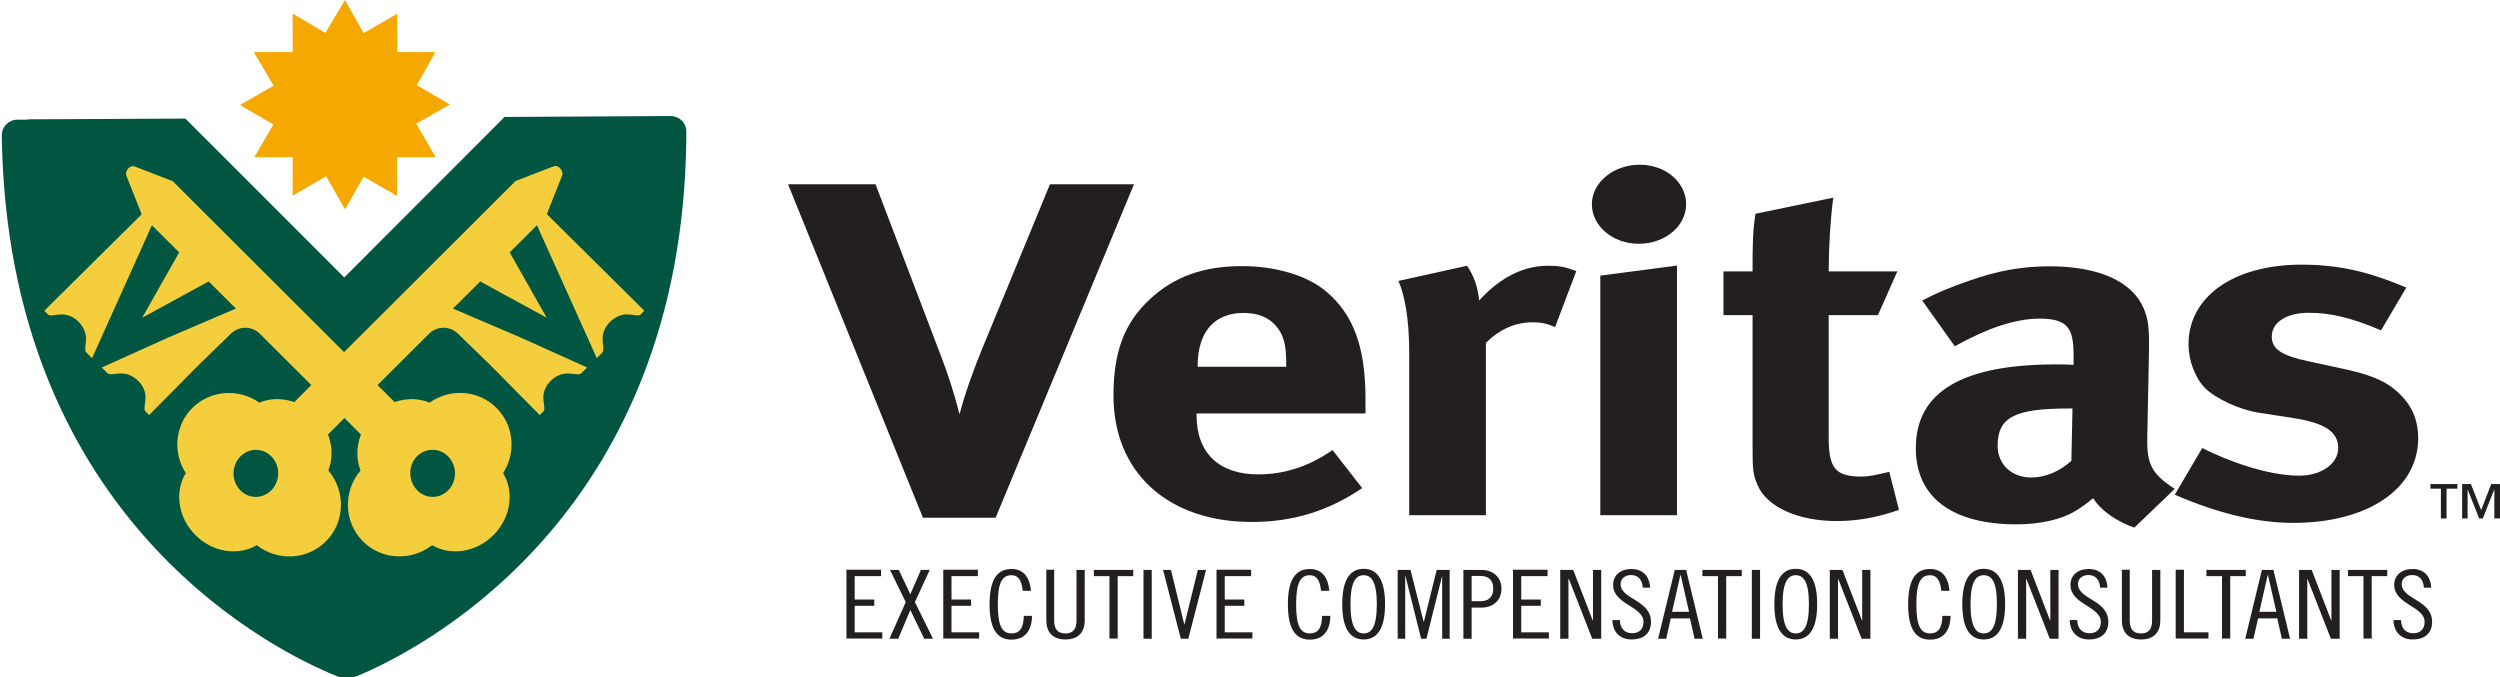
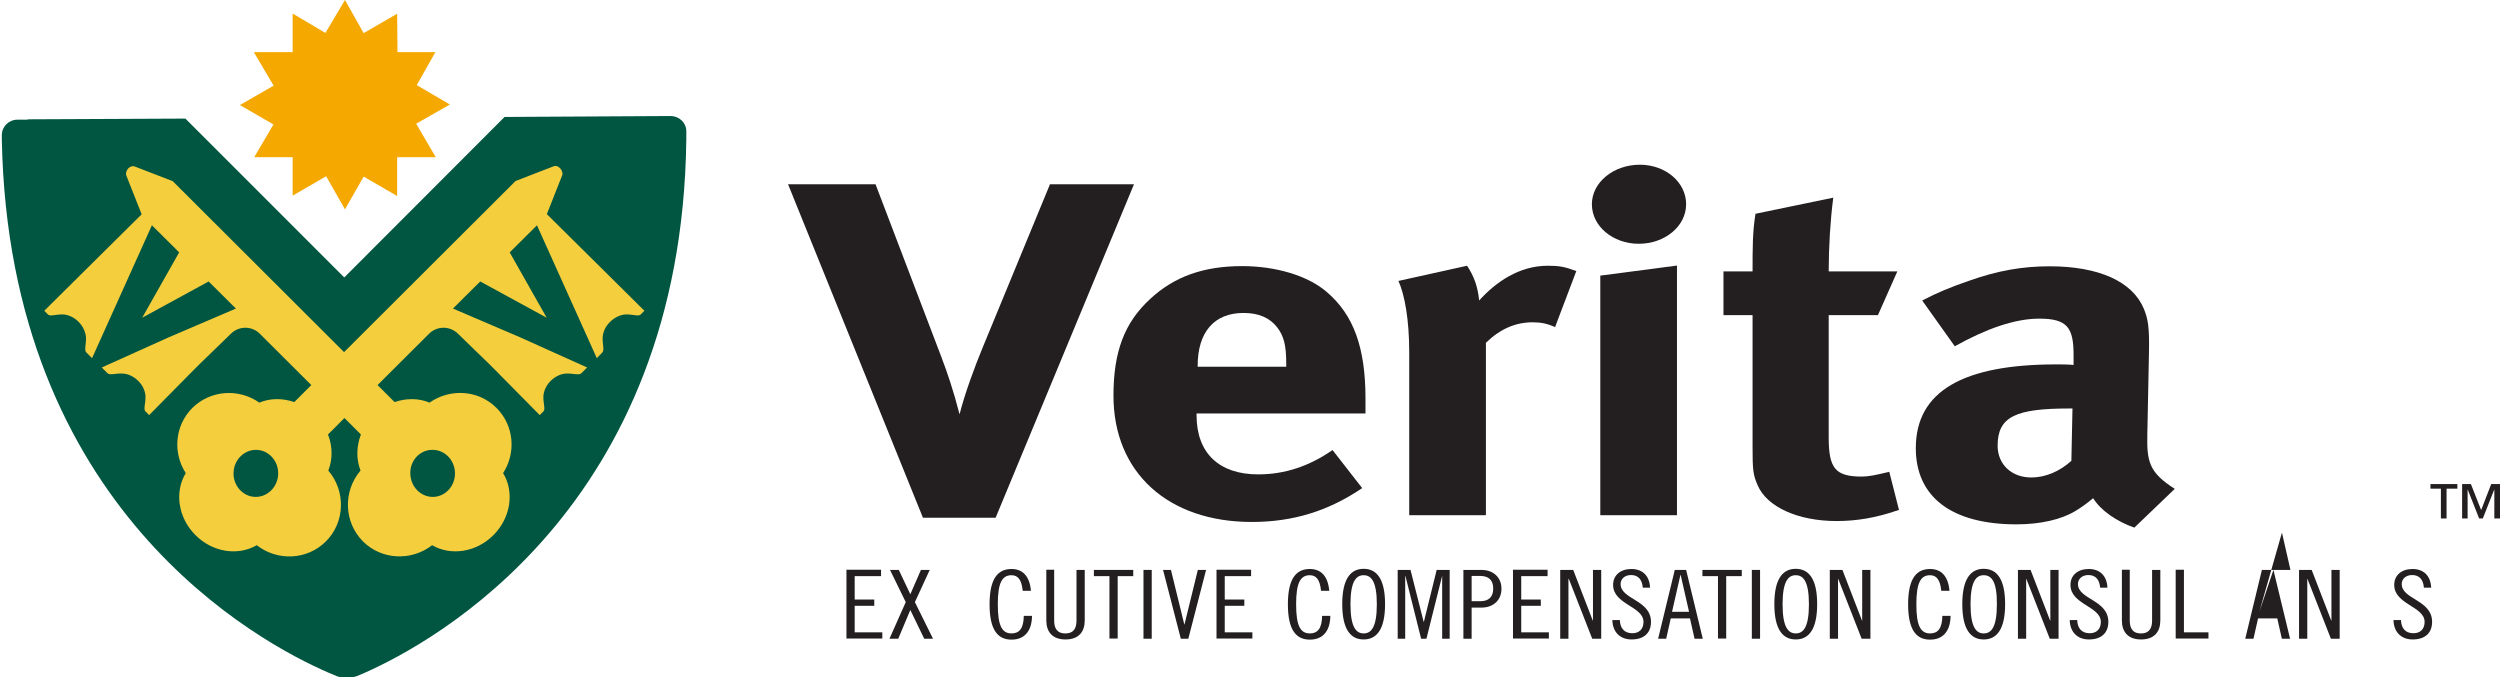
<svg xmlns="http://www.w3.org/2000/svg" version="1.1" id="Layer_1" x="0px" y="0px" viewBox="0 0 1366 370" style="enable-background:new 0 0 1366 370;" xml:space="preserve">
  <style type="text/css">
	.st0{fill:#231F20;}
	.st1{fill-rule:evenodd;clip-rule:evenodd;fill:#005640;}
	.st2{fill-rule:evenodd;clip-rule:evenodd;fill:#231F20;}
	.st3{fill:#F5A800;}
	.st4{fill:#F5CE3E;}
</style>
  <g>
    <path class="st0" d="M1342.6,267h-5.8v16.3h-3.1V267h-5.7v-2.5h14.7V267z M1348.4,283.3h-3.1v-18.8h4.8l5.6,14.2l5.5-14.2h4.8v18.8   h-3.1v-15.7h-0.1l-6.2,15.7h-2l-6.2-15.7h-0.1V283.3z" />
  </g>
  <path class="st1" d="M375,76.2l0-4.5c0-4.6-3.8-8.2-8.4-8.3l-90.9,0.5l-87.6,87.7l-86.8-86.8l-86.2,0.4v0.2l-5.6,0  c-4.7,0-8.5,3.8-8.5,8.4l0,2.4C4.8,278.1,141.3,351,179.6,367.6c0,0,3.8,1.6,4.8,2c1.6,0.5,3.3,0.7,5.1,0.7c2,0,3.9-0.3,5.6-0.9  c0.8-0.3,4.2-1.8,4.2-1.8C237,350.9,372.6,277.1,375,76.2L375,76.2z" />
  <g>
    <g>
      <path class="st2" d="M544,282.9h-39.7l-73.7-182.2h47.8l35.9,94.2c3.1,8.1,6.6,18.2,10,31.5c2.8-11.2,8.4-26.3,12.5-36.2    l36.9-89.5h45.9L544,282.9z" />
      <path class="st2" d="M653.8,225.9v1c0,20.6,12.2,32.3,33.7,32.3c14.4,0,27.8-4.4,40.6-13.3l16.2,20.8    c-18.4,12.5-37.8,18.5-60.3,18.5c-45.9,0-75.6-27.1-75.6-69c0-23.9,5.9-39.8,20-52.8c13.1-12.2,29.1-18,50.3-18    c18.4,0,35.9,5.2,46.2,14.1c14.7,12.5,21.2,30.4,21.2,58.3c0,2.9,0,5.7,0,8.1H653.8z M702.8,198.8c0-9.9-1.2-15.1-5-20    c-4.1-5.2-10-7.8-18.4-7.8c-15.9,0-25,10.4-25,28.9v0.5h48.4V198.8z" />
      <path class="st2" d="M849.7,178.7c-4.1-1.8-7.5-2.6-12.2-2.6c-9.4,0-17.8,3.6-25.6,11.2v94.2H770v-89c0-18-2.5-31.5-5.9-39    l37.5-8.3c3.7,5.5,5.9,11.5,6.6,19c9.1-10.1,21.9-19,37.5-19c6.2,0,9.1,0.5,15.6,2.9L849.7,178.7z" />
      <path class="st2" d="M895.4,133.2c-14.1,0-25.6-9.6-25.6-21.6c0-12,11.9-21.6,26.2-21.6c14.1,0,25.3,9.6,25.3,21.6    C921.3,123.6,909.7,133.2,895.4,133.2z M874.4,281.5V150.6l41.9-5.5v136.4H874.4z" />
      <path class="st2" d="M1003.5,284.7c-21.2,0-38.1-7.8-43.1-19.5c-2.5-5.7-2.8-8.3-2.8-20.6v-72.4h-15.9v-23.9h15.9    c0-13,0-21.6,1.6-31.5l42.5-8.8c-1.6,12.2-2.5,26.8-2.5,40.3h37.5l-10.6,23.9h-26.9v66.9c0,16.9,3.7,21.3,18.1,21.3    c3.7,0,7.5-0.8,15-2.6l5.3,20.8C1025.4,282.9,1014.5,284.7,1003.5,284.7z" />
      <path class="st2" d="M1166.2,288.3c-9.7-3.4-18.4-9.4-22.5-16.1c-3.1,2.6-6.6,5.2-9.7,7c-7.8,4.7-19.1,7.3-32.2,7.3    c-35.6,0-55-15.1-55-41.6c0-31.2,25.9-45.8,76.8-45.8c3.1,0,5.9,0,9.4,0.3v-5.5c0-14.8-3.4-19.8-18.7-19.8    c-13.4,0-29,5.5-46.2,15.1l-17.8-25c8.4-4.4,14.7-7,25.9-10.9c15.6-5.5,29.1-7.8,43.7-7.8c26.9,0,45.3,8.3,51.5,23.2    c2.2,5.5,3.1,9.6,2.8,23.9l-0.9,44.8c-0.3,14.6,0.9,20.8,15,29.7L1166.2,288.3z M1130.6,223.2c-29.1,0-39.1,4.4-39.1,20.3    c0,10.4,7.8,17.4,18.4,17.4c7.8,0,15.6-3.4,21.9-9.1l0.6-28.6H1130.6z" />
-       <path class="st2" d="M1253,285.7c-19.7,0-41.2-5.2-64.7-15.4l15-25.5c12.8,6.5,35,15.1,53.1,15.1c11.9,0,21.2-6.5,21.2-15.1    c0-9.1-7.8-13.8-24.7-16.4l-18.7-2.9c-10.6-1.6-23.7-7.8-29.4-13.5c-5.6-5.7-9-15.4-9-23.9c0-26,24.7-43.5,61.8-43.5    c25.6,0,42.5,6.5,57.2,12.5l-13.8,23.4c-15.9-6.8-27.5-9.6-39.4-9.6c-12.2,0-20.3,5.2-20.3,13c0,6.8,5.3,10.4,20,13.5l19.4,4.2    c19.7,4.2,26.2,9.1,31.9,15.1c5.9,6.2,8.7,13.8,8.7,22.6C1321.4,267,1293.9,285.7,1253,285.7z" />
    </g>
  </g>
  <g>
    <path class="st0" d="M481.4,311.4v3.4h-14.4v12.8h10.7v3.4h-10.7v14.5h15.1v3.4h-19.6v-37.6H481.4z" />
    <path class="st0" d="M491.1,311.4l6.3,13.3l5.8-13.3h4.8l-8.1,17.6l9.9,20H505l-7.6-15.7l-6.6,15.7h-4.8l8.9-20l-8.6-17.6H491.1z" />
-     <path class="st0" d="M534.3,311.4v3.4h-14.4v12.8h10.7v3.4h-10.7v14.5H535v3.4h-19.6v-37.6H534.3z" />
    <path class="st0" d="M558.8,322.7c-0.6-5.9-2.6-8.4-6.1-8.4c-5.2,0-7.5,4.2-7.5,15.9c0,11.7,2.3,15.9,7.5,15.9   c4.2,0,6.6-2.6,6.7-9.6h4.5c-0.1,8.3-4.1,13-11.2,13c-7.4,0-12-5.1-12-19.3c0-14.2,4.6-19.3,12-19.3c6.1,0,9.9,3.9,10.6,11.9H558.8   z" />
    <path class="st0" d="M576,311.4v27.6c0,3.8,1.2,7.1,6.1,7.1c4.9,0,6.1-3.3,6.1-7.1v-27.6h4.5V339c0,6-3.1,10.4-10.5,10.4   c-7.4,0-10.5-4.4-10.5-10.4v-27.7H576z" />
    <path class="st0" d="M619.2,311.4v3.4h-8.5v34.1h-4.5v-34.1h-8.5v-3.4H619.2z" />
    <path class="st0" d="M629.3,311.4v37.6h-4.5v-37.6H629.3z" />
    <path class="st0" d="M639.8,311.4l7.3,29.8h0.1l7.3-29.8h4.5l-9.7,37.6h-4.1l-9.7-37.6H639.8z" />
    <path class="st0" d="M683.6,311.4v3.4h-14.4v12.8h10.7v3.4h-10.7v14.5h15.1v3.4h-19.6v-37.6H683.6z" />
    <path class="st0" d="M721.8,322.7c-0.6-5.9-2.6-8.4-6.1-8.4c-5.2,0-7.5,4.2-7.5,15.9c0,11.7,2.3,15.9,7.5,15.9   c4.2,0,6.6-2.6,6.7-9.6h4.5c-0.1,8.3-4.1,13-11.2,13c-7.4,0-12-5.1-12-19.3c0-14.2,4.6-19.3,12-19.3c6.1,0,9.9,3.9,10.6,11.9H721.8   z" />
    <path class="st0" d="M745.1,349.4c-7,0-11.7-5.3-11.7-19.3c0-14,4.7-19.3,11.7-19.3s11.7,5.3,11.7,19.3   C756.8,344.1,752.1,349.4,745.1,349.4z M745.1,314.3c-4,0-7.2,3.1-7.2,15.9c0,12.7,3.2,15.9,7.2,15.9c4,0,7.2-3.1,7.2-15.9   C752.3,317.4,749.1,314.3,745.1,314.3z" />
    <path class="st0" d="M770.7,311.4l7.2,28.4h0.1l7-28.4h7.1v37.6h-4.1v-34.4H788l-8.6,34.4h-2.9l-8.6-34.4h-0.1v34.4h-4.1v-37.6   H770.7z" />
    <path class="st0" d="M799.7,311.4h9.7c6.6,0,11,4.1,11,10.3c0,6.2-4.4,10.3-11,10.3h-5.3v17h-4.5V311.4z M804.1,328.5h4.7   c4.5,0,7.1-2.2,7.1-6.9s-2.6-6.9-7.1-6.9h-4.7V328.5z" />
    <path class="st0" d="M845.6,311.4v3.4h-14.4v12.8h10.7v3.4h-10.7v14.5h15.1v3.4h-19.6v-37.6H845.6z" />
    <path class="st0" d="M859.6,311.4l10.7,27.7h0.1v-27.7h4.5v37.6H870l-12.8-32.7H857v32.7h-4.5v-37.6H859.6z" />
    <path class="st0" d="M897.6,321c-0.3-3.8-2.1-6.8-6.4-6.8c-3.4,0-5.7,2.1-5.7,4.9c0,8.5,16.6,8.6,16.6,20.7c0,6-3.8,9.6-10.6,9.6   c-6.5,0-10.4-4.3-10.5-10.6h4.1c0.1,4.4,2.4,7.2,6.8,7.2c3.7,0,6.1-2.2,6.1-6.2c0-8.5-16.6-9.5-16.6-20.2c0-5.3,4-8.7,10-8.7   c6,0,9.9,3.6,10.2,10.2H897.6z" />
    <path class="st0" d="M921.3,311.4l9.1,37.6h-4.5l-2.5-11.1h-10.5l-2.5,11.1H906l9.1-37.6H921.3z M913.6,334.3h9.3l-4.6-20.2h-0.1   L913.6,334.3z" />
    <path class="st0" d="M951.7,311.4v3.4h-8.5v34.1h-4.5v-34.1h-8.5v-3.4H951.7z" />
    <path class="st0" d="M961.7,311.4v37.6h-4.5v-37.6H961.7z" />
    <path class="st0" d="M981.2,349.4c-7,0-11.7-5.3-11.7-19.3c0-14,4.7-19.3,11.7-19.3c7,0,11.7,5.3,11.7,19.3   C992.9,344.1,988.2,349.4,981.2,349.4z M981.2,314.3c-4,0-7.2,3.1-7.2,15.9c0,12.7,3.2,15.9,7.2,15.9c4,0,7.2-3.1,7.2-15.9   C988.4,317.4,985.2,314.3,981.2,314.3z" />
    <path class="st0" d="M1006.7,311.4l10.7,27.7h0.1v-27.7h4.5v37.6h-4.8l-12.8-32.7h-0.1v32.7h-4.5v-37.6H1006.7z" />
    <path class="st0" d="M1060.7,322.7c-0.6-5.9-2.6-8.4-6.1-8.4c-5.2,0-7.5,4.2-7.5,15.9c0,11.7,2.3,15.9,7.5,15.9   c4.2,0,6.6-2.6,6.7-9.6h4.5c-0.1,8.3-4.1,13-11.2,13c-7.4,0-12-5.1-12-19.3c0-14.2,4.6-19.3,12-19.3c6.1,0,9.9,3.9,10.6,11.9   H1060.7z" />
    <path class="st0" d="M1083.9,349.4c-7,0-11.7-5.3-11.7-19.3c0-14,4.7-19.3,11.7-19.3s11.7,5.3,11.7,19.3   C1095.6,344.1,1090.9,349.4,1083.9,349.4z M1083.9,314.3c-4,0-7.2,3.1-7.2,15.9c0,12.7,3.2,15.9,7.2,15.9c4,0,7.2-3.1,7.2-15.9   C1091.2,317.4,1088,314.3,1083.9,314.3z" />
    <path class="st0" d="M1109.5,311.4l10.7,27.7h0.1v-27.7h4.5v37.6h-4.8l-12.8-32.7h-0.1v32.7h-4.5v-37.6H1109.5z" />
    <path class="st0" d="M1147.5,321c-0.3-3.8-2.1-6.8-6.4-6.8c-3.4,0-5.7,2.1-5.7,4.9c0,8.5,16.6,8.6,16.6,20.7c0,6-3.8,9.6-10.6,9.6   c-6.5,0-10.4-4.3-10.5-10.6h4.1c0.1,4.4,2.4,7.2,6.8,7.2c3.7,0,6.1-2.2,6.1-6.2c0-8.5-16.6-9.5-16.6-20.2c0-5.3,4-8.7,10-8.7   c6,0,9.9,3.6,10.2,10.2H1147.5z" />
    <path class="st0" d="M1163.7,311.4v27.6c0,3.8,1.2,7.1,6.1,7.1s6.1-3.3,6.1-7.1v-27.6h4.5V339c0,6-3.1,10.4-10.5,10.4   c-7.4,0-10.5-4.4-10.5-10.4v-27.7H1163.7z" />
    <path class="st0" d="M1193.3,311.4v34.1h13.4v3.4h-17.9v-37.6H1193.3z" />
-     <path class="st0" d="M1227.1,311.4v3.4h-8.5v34.1h-4.5v-34.1h-8.5v-3.4H1227.1z" />
-     <path class="st0" d="M1242.2,311.4l9.1,37.6h-4.5l-2.5-11.1h-10.5l-2.5,11.1h-4.5l9.1-37.6H1242.2z M1234.5,334.3h9.3l-4.6-20.2   h-0.1L1234.5,334.3z" />
+     <path class="st0" d="M1242.2,311.4l9.1,37.6h-4.5l-2.5-11.1h-10.5l-2.5,11.1h-4.5l9.1-37.6H1242.2z h9.3l-4.6-20.2   h-0.1L1234.5,334.3z" />
    <path class="st0" d="M1263.1,311.4l10.7,27.7h0.1v-27.7h4.5v37.6h-4.8l-12.8-32.7h-0.1v32.7h-4.5v-37.6H1263.1z" />
-     <path class="st0" d="M1304.4,311.4v3.4h-8.5v34.1h-4.5v-34.1h-8.5v-3.4H1304.4z" />
    <path class="st0" d="M1324.4,321c-0.3-3.8-2.1-6.8-6.4-6.8c-3.4,0-5.7,2.1-5.7,4.9c0,8.5,16.6,8.6,16.6,20.7c0,6-3.8,9.6-10.6,9.6   c-6.5,0-10.4-4.3-10.5-10.6h4.1c0.1,4.4,2.4,7.2,6.8,7.2c3.7,0,6.1-2.2,6.1-6.2c0-8.5-16.6-9.5-16.6-20.2c0-5.3,4-8.7,10-8.7   s9.9,3.6,10.2,10.2H1324.4z" />
  </g>
  <g>
    <path class="st3" d="M227.4,67.6l10.7,18.3H217v21.2l-18.3-10.6l-10.2,17.9l-10.3-18.1l-18.3,10.6v-21h-21L149.4,68l-18.3-10.6   l18.4-10.6l-10.8-18.3h21.2V7.4l17.9,10.6L188.5,0l10.2,18.1L217,7.5l0.2,21h20.7l-10.2,18l18.1,10.6L227.4,67.6z" />
  </g>
  <path class="st4" d="M298.8,117l8.3-21c0.6-1.4-0.1-3-1-4c-0.9-1-2.3-1.7-3.7-1.1l-20.7,8l-93.7,93.5L94.4,99l-20.7-8  c-1.4-0.6-2.9,0.2-3.7,1.1c-0.9,1-1.5,2.6-0.9,4l8.3,21l-53.2,52.7c0,0,0.9,0.9,2.1,2.1c1.1,1.1,4.4-0.2,8-0.1  c2.9,0.1,6.1,1.5,8.6,4c2.5,2.5,3.9,5.7,4.1,8.6c0.1,3.6-1.1,7,0.2,8.2l3.1,3.1l32.7-72.6l14.9,14.8l-20.2,35.7l36.3-19.8l14.9,14.8  l-36.9,15.8l-36.4,16.4l3.1,3.1c1.3,1.3,4.7,0,8.2,0.2c2.9,0.1,6.1,1.5,8.6,4c2.6,2.5,3.9,5.7,4,8.6c0.1,3.6-1.2,6.9-0.1,8  c1.1,1.1,2.1,2.1,2.1,2.1l24.6-24.9l2.8-2.8l17.2-16.7c4.3-4.3,11.1-4.4,15.5-0.4c7.1,7.1,18,18,28.5,28.4l-9.3,9.3  c-6.4-2.2-13.2-2.2-19.1,0.3c-11.2-7.9-26.7-6.9-36.6,2.9c-9.6,9.6-10.8,24.5-3.6,35.6c-6.2,10.2-4.3,24.3,5.3,33.9  c9.5,9.5,23.3,11.4,33.5,5.5c11.3,8.8,27.5,8.2,37.8-2.1c10.5-10.5,10.9-27.4,1.3-38.7c2.4-6.2,2.4-13.2-0.2-19.7c1.9-1.9,5.1-5,9-9  c3.9,3.9,7.1,7.1,9,9c-2.5,6.5-2.6,13.6-0.2,19.7c-9.6,11.3-9.2,28.1,1.3,38.7c10.2,10.2,26.5,10.9,37.8,2.1c10.2,5.9,24,4,33.5-5.5  c9.6-9.6,11.5-23.7,5.3-33.9c7.2-11.1,6-26-3.6-35.6c-9.9-9.9-25.3-10.8-36.6-2.9c-5.9-2.5-12.7-2.5-19.1-0.3l-9.3-9.3  c10.5-10.4,21.4-21.4,28.5-28.4c4.4-4,11.2-3.9,15.5,0.4l17.2,16.7l2.8,2.8l24.6,24.9c0,0,0.9-0.9,2.1-2.1c1.1-1.1-0.2-4.4-0.1-8  c0.1-2.9,1.5-6.1,4-8.6c2.5-2.5,5.7-3.9,8.6-4c3.6-0.1,7,1.1,8.2-0.2l3.1-3.1l-36.4-16.4l-36.9-15.8l14.9-14.8l36.3,19.8l-20.2-35.7  l14.9-14.8l32.7,72.6l3-3.1c1.3-1.3,0-4.6,0.2-8.2c0.1-2.9,1.5-6.1,4.1-8.6c2.6-2.5,5.7-3.9,8.6-4c3.6-0.1,6.9,1.2,8,0.1  c1.1-1.1,2.1-2.1,2.1-2.1L298.8,117z M139.4,271.5c-6.7-0.2-12-6.1-11.8-13.2c0.2-7.1,5.9-12.7,12.6-12.5c6.7,0.2,12,6.1,11.8,13.2  C151.8,266.1,146.1,271.7,139.4,271.5z M236,245.8c6.8-0.2,12.4,5.4,12.6,12.5c0.2,7.1-5.1,13-11.8,13.2  c-6.7,0.2-12.4-5.4-12.6-12.6C223.9,251.9,229.2,245.9,236,245.8z" />
</svg>